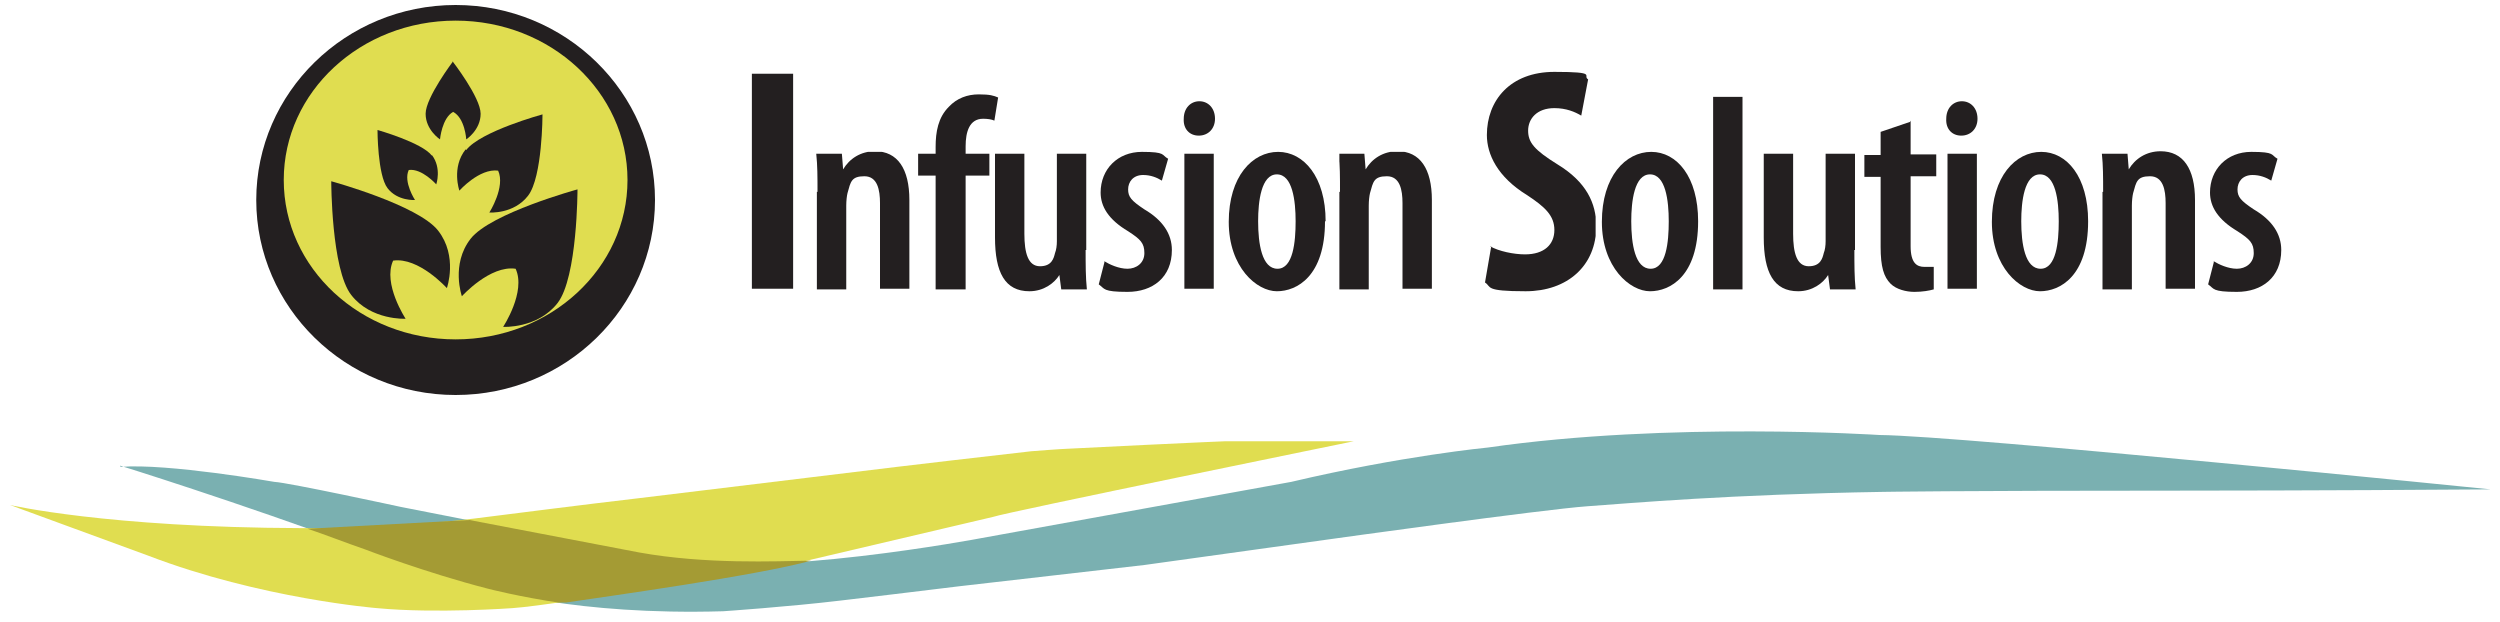
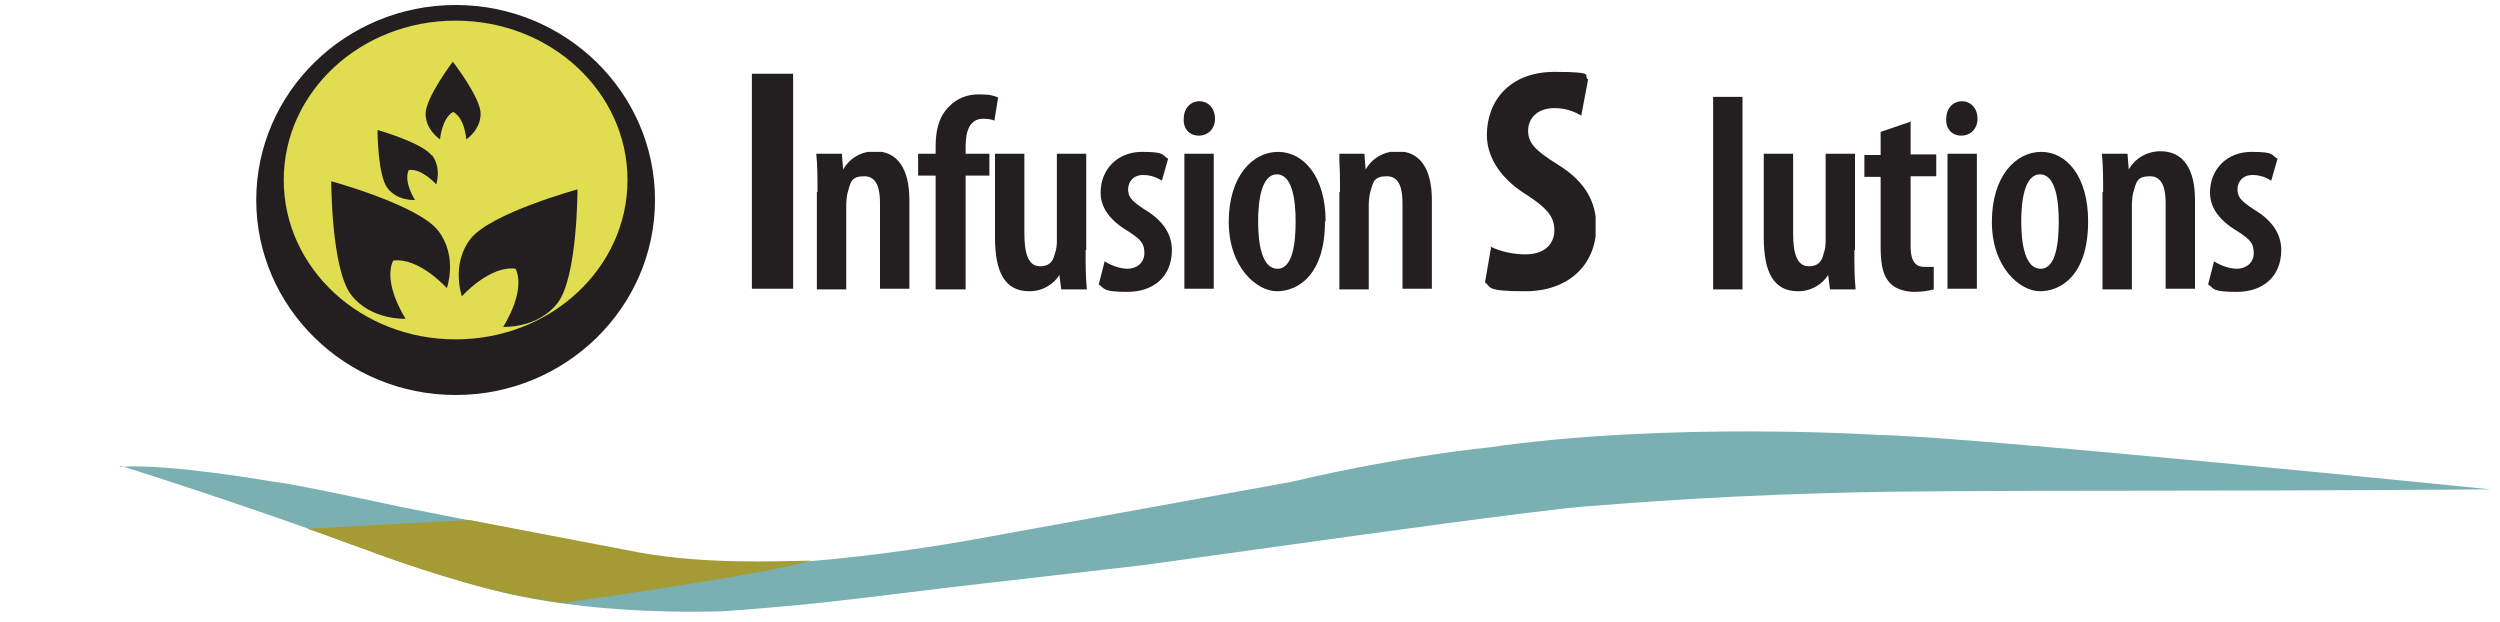
<svg xmlns="http://www.w3.org/2000/svg" id="Layer_1" data-name="Layer 1" version="1.1" viewBox="0 0 400 99.5">
  <defs>
    <style>
      .cls-1 {
        fill: #7ab0b1;
      }

      .cls-1, .cls-2, .cls-3, .cls-4, .cls-5 {
        stroke-width: 0px;
      }

      .cls-2 {
        fill: #a49b34;
      }

      .cls-6 {
        clip-path: url(#clippath);
      }

      .cls-3 {
        fill: none;
      }

      .cls-7 {
        clip-path: url(#clippath-1);
      }

      .cls-8 {
        clip-path: url(#clippath-4);
      }

      .cls-9 {
        clip-path: url(#clippath-3);
      }

      .cls-10 {
        clip-path: url(#clippath-2);
      }

      .cls-11 {
        clip-path: url(#clippath-7);
      }

      .cls-12 {
        clip-path: url(#clippath-8);
      }

      .cls-13 {
        clip-path: url(#clippath-6);
      }

      .cls-14 {
        clip-path: url(#clippath-5);
      }

      .cls-15 {
        clip-path: url(#clippath-9);
      }

      .cls-16 {
        clip-path: url(#clippath-20);
      }

      .cls-17 {
        clip-path: url(#clippath-21);
      }

      .cls-18 {
        clip-path: url(#clippath-24);
      }

      .cls-19 {
        clip-path: url(#clippath-23);
      }

      .cls-20 {
        clip-path: url(#clippath-22);
      }

      .cls-21 {
        clip-path: url(#clippath-25);
      }

      .cls-22 {
        clip-path: url(#clippath-44);
      }

      .cls-23 {
        clip-path: url(#clippath-45);
      }

      .cls-24 {
        clip-path: url(#clippath-40);
      }

      .cls-25 {
        clip-path: url(#clippath-42);
      }

      .cls-26 {
        clip-path: url(#clippath-41);
      }

      .cls-27 {
        clip-path: url(#clippath-47);
      }

      .cls-28 {
        clip-path: url(#clippath-43);
      }

      .cls-29 {
        clip-path: url(#clippath-46);
      }

      .cls-30 {
        clip-path: url(#clippath-48);
      }

      .cls-31 {
        clip-path: url(#clippath-49);
      }

      .cls-32 {
        clip-path: url(#clippath-27);
      }

      .cls-33 {
        clip-path: url(#clippath-28);
      }

      .cls-34 {
        clip-path: url(#clippath-26);
      }

      .cls-35 {
        clip-path: url(#clippath-29);
      }

      .cls-36 {
        clip-path: url(#clippath-34);
      }

      .cls-37 {
        clip-path: url(#clippath-35);
      }

      .cls-38 {
        clip-path: url(#clippath-36);
      }

      .cls-39 {
        clip-path: url(#clippath-37);
      }

      .cls-40 {
        clip-path: url(#clippath-39);
      }

      .cls-41 {
        clip-path: url(#clippath-33);
      }

      .cls-42 {
        clip-path: url(#clippath-32);
      }

      .cls-43 {
        clip-path: url(#clippath-30);
      }

      .cls-44 {
        clip-path: url(#clippath-38);
      }

      .cls-45 {
        clip-path: url(#clippath-31);
      }

      .cls-46 {
        clip-path: url(#clippath-50);
      }

      .cls-47 {
        clip-path: url(#clippath-51);
      }

      .cls-48 {
        clip-path: url(#clippath-14);
      }

      .cls-49 {
        clip-path: url(#clippath-13);
      }

      .cls-50 {
        clip-path: url(#clippath-12);
      }

      .cls-51 {
        clip-path: url(#clippath-10);
      }

      .cls-52 {
        clip-path: url(#clippath-15);
      }

      .cls-53 {
        clip-path: url(#clippath-17);
      }

      .cls-54 {
        clip-path: url(#clippath-16);
      }

      .cls-55 {
        clip-path: url(#clippath-19);
      }

      .cls-56 {
        clip-path: url(#clippath-11);
      }

      .cls-57 {
        clip-path: url(#clippath-18);
      }

      .cls-4 {
        fill: #e0dd50;
      }

      .cls-5 {
        fill: #231f20;
      }
    </style>
    <clipPath id="clippath">
      <rect class="cls-3" x="40.9" y=".7" width="64.1" height="62.5" />
    </clipPath>
    <clipPath id="clippath-1">
      <path class="cls-3" d="M104.8,32c0-17.2-14.3-31.2-31.9-31.2s-31.9,14-31.9,31.2,14.3,31.2,31.9,31.2,31.9-14,31.9-31.2" />
    </clipPath>
    <clipPath id="clippath-2">
      <rect class="cls-3" x="45.3" y="3.3" width="55.3" height="51" />
    </clipPath>
    <clipPath id="clippath-3">
      <path class="cls-3" d="M100.4,28.8c0-14.1-12.3-25.5-27.5-25.5s-27.5,11.4-27.5,25.5,12.3,25.5,27.5,25.5,27.5-11.4,27.5-25.5" />
    </clipPath>
    <clipPath id="clippath-4">
      <rect class="cls-3" x="53" y="28.9" width="19.2" height="22.3" />
    </clipPath>
    <clipPath id="clippath-5">
      <path class="cls-3" d="M70.1,36.9c-3.2-4.1-17.1-7.9-17.1-7.9,0,0,0,14.1,3.2,18.2,3.2,4.1,8.7,3.8,8.7,3.8,0,0-3.7-5.6-2-9.3,4.1-.6,8.6,4.4,8.6,4.4,0,0,1.8-5.1-1.4-9.2" />
    </clipPath>
    <clipPath id="clippath-6">
      <rect class="cls-3" x="60.1" y="20.7" width="10" height="11.5" />
    </clipPath>
    <clipPath id="clippath-7">
      <path class="cls-3" d="M69.1,24.9c-1.6-2.1-8.7-4.1-8.7-4.1,0,0,0,7.2,1.6,9.3s4.4,1.9,4.4,1.9c0,0-1.9-2.9-1-4.8,2.1-.3,4.4,2.3,4.4,2.3,0,0,.9-2.6-.7-4.7" />
    </clipPath>
    <clipPath id="clippath-8">
      <rect class="cls-3" x="68.1" y="9.7" width="9" height="12.8" />
    </clipPath>
    <clipPath id="clippath-9">
      <path class="cls-3" d="M72.5,9.8s-4.4,5.8-4.4,8.4c0,2.6,2.3,4.1,2.3,4.1,0,0,.3-3.4,2.1-4.4,1.9,1,2.1,4.4,2.1,4.4,0,0,2.3-1.5,2.3-4.1,0-2.6-4.5-8.4-4.5-8.4" />
    </clipPath>
    <clipPath id="clippath-10">
      <rect class="cls-3" x="73.3" y="30.2" width="19.1" height="22.3" />
    </clipPath>
    <clipPath id="clippath-11">
      <path class="cls-3" d="M75.3,38.2c-3.2,4.1-1.4,9.2-1.4,9.2,0,0,4.5-5,8.6-4.4,1.7,3.7-2,9.3-2,9.3,0,0,5.5.3,8.7-3.8,3.2-4.1,3.2-18.2,3.2-18.2,0,0-13.9,3.8-17.1,7.9" />
    </clipPath>
    <clipPath id="clippath-12">
      <rect class="cls-3" x="73" y="18.1" width="13.8" height="16.1" />
    </clipPath>
    <clipPath id="clippath-13">
-       <path class="cls-3" d="M74.5,23.9c-2.3,2.9-1,6.6-1,6.6,0,0,3.2-3.6,6.2-3.2,1.2,2.6-1.4,6.7-1.4,6.7,0,0,3.9.3,6.2-2.7s2.3-13,2.3-13c0,0-9.9,2.7-12.2,5.7" />
-     </clipPath>
+       </clipPath>
    <clipPath id="clippath-14">
      <rect class="cls-3" x="120.3" y="11.8" width="6.6" height="34.4" />
    </clipPath>
    <clipPath id="clippath-15">
      <rect class="cls-3" x="130.5" y="24.3" width="15.2" height="22.1" />
    </clipPath>
    <clipPath id="clippath-16">
      <path class="cls-3" d="M130.8,30.7c0-2.4,0-4.2-.2-6.1h4.1l.2,2.5h0c1-1.7,2.8-2.9,5.1-2.9,3.6,0,5.5,2.8,5.5,7.8v14.2h-4.7v-13.7c0-2.1-.4-4.3-2.5-4.3s-2.2.9-2.7,2.7c-.1.4-.2,1.2-.2,2v13.4h-4.7v-15.6Z" />
    </clipPath>
    <clipPath id="clippath-17">
      <rect class="cls-3" x="146.9" y="15.1" width="12.9" height="31.3" />
    </clipPath>
    <clipPath id="clippath-18">
      <path class="cls-3" d="M149.7,46.3v-18.2h-2.8v-3.5h2.8v-1.1c0-2.4.4-4.7,2.1-6.4,1.3-1.4,3-2,4.8-2s2.4.2,3.1.5l-.6,3.7c-.4-.2-1.1-.3-1.8-.3-2.2,0-2.8,2.1-2.8,4.4v1.2h3.8v3.5h-3.8v18.2h-4.7Z" />
    </clipPath>
    <clipPath id="clippath-19">
      <rect class="cls-3" x="159.1" y="24.5" width="14.9" height="22.2" />
    </clipPath>
    <clipPath id="clippath-20">
      <path class="cls-3" d="M173.7,40c0,2.3,0,4.4.2,6.3h-4.1l-.3-2.3h0c-.8,1.3-2.5,2.6-4.8,2.6-3.9,0-5.5-3-5.5-8.6v-13.4h4.7v12.8c0,3.1.6,5.2,2.5,5.2s2.2-1.3,2.4-2.1c.2-.5.3-1.2.3-1.9v-14h4.7v15.4Z" />
    </clipPath>
    <clipPath id="clippath-21">
      <rect class="cls-3" x="175.6" y="24.3" width="11.9" height="22.4" />
    </clipPath>
    <clipPath id="clippath-22">
      <path class="cls-3" d="M176.7,41.8c.8.5,2.3,1.2,3.7,1.2s2.7-.9,2.7-2.5-.6-2.2-2.6-3.5c-3.2-1.9-4.4-4-4.4-6.2,0-3.7,2.7-6.5,6.6-6.5s3.1.5,4.2,1.1l-1,3.5c-.8-.5-1.8-.9-3-.9-1.6,0-2.4,1.1-2.4,2.3s.5,1.8,2.6,3.2c2.9,1.7,4.4,3.9,4.4,6.5,0,4.4-3.1,6.7-7.1,6.7s-3.6-.5-4.6-1.2l.9-3.5Z" />
    </clipPath>
    <clipPath id="clippath-23">
      <rect class="cls-3" x="189.3" y="16.1" width="5.1" height="30.2" />
    </clipPath>
    <clipPath id="clippath-24">
      <path class="cls-3" d="M189.5,24.6h4.7v21.6h-4.7v-21.6ZM194.4,19c0,1.6-1.1,2.7-2.6,2.7s-2.5-1.1-2.4-2.7c0-1.7,1.1-2.8,2.5-2.8s2.5,1.1,2.5,2.8" />
    </clipPath>
    <clipPath id="clippath-25">
      <rect class="cls-3" x="196.5" y="24.3" width="15.6" height="22.5" />
    </clipPath>
    <clipPath id="clippath-26">
      <path class="cls-3" d="M201.3,35.4c0,3.6.6,7.6,3.1,7.6s2.9-4.3,2.9-7.6-.5-7.5-3-7.5-3,4.3-3,7.5M212,35.4c0,8.8-4.5,11.2-7.7,11.2s-7.7-3.8-7.7-11.1,3.8-11.2,7.9-11.2,7.6,4,7.6,11.1" />
    </clipPath>
    <clipPath id="clippath-27">
      <rect class="cls-3" x="214.3" y="24.3" width="15" height="22.1" />
    </clipPath>
    <clipPath id="clippath-28">
      <path class="cls-3" d="M214.4,30.7c0-2.4,0-4.2-.2-6.1h4.1l.2,2.5h0c1-1.7,2.8-2.9,5.1-2.9,3.6,0,5.5,2.8,5.5,7.8v14.2h-4.7v-13.7c0-2.1-.4-4.3-2.5-4.3s-2.2.9-2.7,2.7c-.1.4-.2,1.2-.2,2v13.4h-4.7v-15.6Z" />
    </clipPath>
    <clipPath id="clippath-29">
      <rect class="cls-3" x="237.3" y="11.4" width="18" height="35.2" />
    </clipPath>
    <clipPath id="clippath-30">
      <path class="cls-3" d="M238.4,39.4c1.4.8,3.8,1.3,5.6,1.3,3.1,0,4.7-1.6,4.7-3.9s-1.5-3.7-4.4-5.6c-4.7-2.9-6.4-6.5-6.4-9.6,0-5.5,3.7-10.1,10.8-10.1s4.4.6,5.4,1.2l-1.1,5.8c-1-.6-2.4-1.2-4.3-1.2-2.8,0-4.2,1.7-4.2,3.6s1,3.1,4.7,5.4c4.6,2.8,6.2,6.2,6.2,9.9,0,6.3-4.6,10.4-11.3,10.4s-5.4-.7-6.5-1.4l1-5.8Z" />
    </clipPath>
    <clipPath id="clippath-31">
-       <rect class="cls-3" x="256.2" y="24.1" width="15.6" height="22.6" />
-     </clipPath>
+       </clipPath>
    <clipPath id="clippath-32">
      <path class="cls-3" d="M261,35.4c0,3.6.6,7.6,3.1,7.6s2.9-4.3,2.9-7.6-.5-7.5-3-7.5-3,4.3-3,7.5M271.7,35.4c0,8.8-4.5,11.2-7.7,11.2s-7.7-3.8-7.7-11.1,3.8-11.2,7.9-11.2,7.5,4,7.5,11.1" />
    </clipPath>
    <clipPath id="clippath-33">
      <rect class="cls-3" x="274.1" y="15.5" width="4.7" height="30.8" />
    </clipPath>
    <clipPath id="clippath-34">
      <rect class="cls-3" x="19.1" y="68.8" width="379.3" height="29.1" />
    </clipPath>
    <clipPath id="clippath-35">
      <path class="cls-3" d="M19.2,74.5s18.1,5.6,39.3,13.4c0,0,9.6,3.7,19.7,6.3,0,0,13.8,4.3,37.5,3.6,0,0,10.3-.7,18.7-1.7,0,0,16-1.9,19.1-2.3l29.6-3.4,29.5-4.1s34.3-4.8,41.4-5.3c7-.5,22.7-1.9,47.3-2.3,0,0,10.8-.2,48.5-.2,0,0,21.7,0,48.7-.2,0,0-84.8-8.6-97.8-8.7,0,0-33.6-2.2-62.6,2,0,0-13.7,1.3-31.5,5.5l-49.6,9s-34.7,6.6-50.6,3.3l-42.3-8.3s-18-3.9-20.2-4c0,0-17.1-3-24.6-2.4" />
    </clipPath>
    <clipPath id="clippath-36">
      <rect class="cls-3" x="1.5" y="70.6" width="215.6" height="27.4" />
    </clipPath>
    <clipPath id="clippath-37">
      <path class="cls-3" d="M1.6,80.8s15.4,3.6,46.6,3.7c0,0,14.1.3,30.6-1.9,0,0,15.7-2,23.5-2.9l41.2-5s16.9-2,21.5-2.5c0,0,5.1-.4,5.8-.4,0,0,23.7-1.2,28.1-1.3h18.2s-56.3,11.5-58.2,12.2l-33.2,7.8s-36.3,6.3-43.7,6.8c0,0-12.2.9-21.7,0,0,0-18.6-1.5-36.6-8.4L1.6,80.8Z" />
    </clipPath>
    <clipPath id="clippath-38">
      <rect class="cls-3" x="49.2" y="83.1" width="80.6" height="13.3" />
    </clipPath>
    <clipPath id="clippath-39">
      <path class="cls-3" d="M49.2,84.6c3,1,6,2.2,9.2,3.3,0,0,9.6,3.7,19.7,6.3,0,0,5,1.3,11.8,2.3,7.4-1.1,31.2-4.4,39.9-6.8-5.9.1-16.9.6-27.5-1.3l-27.2-5.2-25.9,1.4Z" />
    </clipPath>
    <clipPath id="clippath-40">
      <rect class="cls-3" x="282.1" y="24.6" width="14.8" height="22.1" />
    </clipPath>
    <clipPath id="clippath-41">
      <path class="cls-3" d="M296.7,40c0,2.3,0,4.4.2,6.3h-4.1l-.3-2.3h0c-.8,1.3-2.5,2.6-4.8,2.6-3.9,0-5.5-3-5.5-8.6v-13.4h4.7v12.8c0,3.1.6,5.2,2.5,5.2s2.2-1.3,2.4-2.1c.2-.5.3-1.2.3-1.9v-14h4.7v15.4Z" />
    </clipPath>
    <clipPath id="clippath-42">
      <rect class="cls-3" x="298.3" y="19.2" width="11.6" height="27.5" />
    </clipPath>
    <clipPath id="clippath-43">
      <path class="cls-3" d="M305.7,19.3v5.4h4.1v3.5h-4.1v11.2c0,2.7,1,3.3,2.2,3.3h1.5c0-.1,0,3.6,0,3.6-.7.2-1.8.4-3.1.4s-2.9-.4-3.8-1.3c-1.1-1.1-1.6-2.7-1.6-5.9v-11.2h-2.6v-3.5h2.6v-3.7l4.7-1.6Z" />
    </clipPath>
    <clipPath id="clippath-44">
      <rect class="cls-3" x="311.3" y="16.2" width="5.3" height="30.1" />
    </clipPath>
    <clipPath id="clippath-45">
      <path class="cls-3" d="M311.6,24.6h4.7v21.6h-4.7v-21.6ZM316.4,19c0,1.6-1.1,2.7-2.6,2.7s-2.5-1.1-2.4-2.7c0-1.7,1.1-2.8,2.5-2.8s2.5,1.1,2.5,2.8" />
    </clipPath>
    <clipPath id="clippath-46">
      <rect class="cls-3" x="318.7" y="24.2" width="15.5" height="22.5" />
    </clipPath>
    <clipPath id="clippath-47">
      <path class="cls-3" d="M323.4,35.4c0,3.6.6,7.6,3.1,7.6s2.9-4.3,2.9-7.6-.5-7.5-3-7.5-3,4.3-3,7.5M334.1,35.4c0,8.8-4.5,11.2-7.7,11.2s-7.7-3.8-7.7-11.1,3.8-11.2,7.9-11.2,7.5,4,7.5,11.1" />
    </clipPath>
    <clipPath id="clippath-48">
      <rect class="cls-3" x="336.3" y="24.2" width="15.1" height="22.1" />
    </clipPath>
    <clipPath id="clippath-49">
      <path class="cls-3" d="M336.5,30.7c0-2.4,0-4.2-.2-6.1h4.1l.2,2.5h0c1-1.7,2.8-2.9,5.1-2.9,3.6,0,5.5,2.8,5.5,7.8v14.2h-4.7v-13.7c0-2.1-.4-4.3-2.5-4.3s-2.2.9-2.7,2.7c-.1.4-.2,1.2-.2,2v13.4h-4.7v-15.6Z" />
    </clipPath>
    <clipPath id="clippath-50">
      <rect class="cls-3" x="353.2" y="24.2" width="11.8" height="22.5" />
    </clipPath>
    <clipPath id="clippath-51">
      <path class="cls-3" d="M354.2,41.8c.8.5,2.3,1.2,3.7,1.2s2.7-.9,2.7-2.5-.6-2.2-2.6-3.5c-3.2-1.9-4.4-4-4.4-6.2,0-3.7,2.7-6.5,6.6-6.5s3.1.5,4.2,1.1l-1,3.5c-.8-.5-1.8-.9-3-.9-1.6,0-2.4,1.1-2.4,2.3s.5,1.8,2.6,3.2c2.9,1.7,4.4,3.9,4.4,6.5,0,4.4-3.1,6.7-7.1,6.7s-3.6-.5-4.6-1.2l.9-3.5Z" />
    </clipPath>
  </defs>
  <g class="cls-6">
    <g class="cls-7">
      <path class="cls-5" d="M39.4-.8h67.1v65.6H39.4V-.8Z" />
    </g>
  </g>
  <g class="cls-10">
    <g class="cls-9">
      <path class="cls-4" d="M39.4-.8h67.1v65.6H39.4V-.8Z" />
    </g>
  </g>
  <g class="cls-8">
    <g class="cls-14">
      <path class="cls-5" d="M39.4-.8h67.1v65.6H39.4V-.8Z" />
    </g>
  </g>
  <g class="cls-13">
    <g class="cls-11">
      <path class="cls-5" d="M39.4-.8h67.1v65.6H39.4V-.8Z" />
    </g>
  </g>
  <g class="cls-12">
    <g class="cls-15">
      <path class="cls-5" d="M39.4-.8h67.1v65.6H39.4V-.8Z" />
    </g>
  </g>
  <g class="cls-51">
    <g class="cls-56">
      <path class="cls-5" d="M39.4-.8h67.1v65.6H39.4V-.8Z" />
    </g>
  </g>
  <g class="cls-50">
    <g class="cls-49">
      <path class="cls-5" d="M39.4-.8h67.1v65.6H39.4V-.8Z" />
    </g>
  </g>
  <g class="cls-48">
    <path class="cls-5" d="M120.3,11.8h6.6v34.5h-6.6V11.8Z" />
  </g>
  <g class="cls-52">
    <g class="cls-54">
      <path class="cls-5" d="M129,13.6h101.9v34.7h-101.9V13.6Z" />
    </g>
  </g>
  <g class="cls-53">
    <g class="cls-57">
      <path class="cls-5" d="M129,13.6h101.9v34.7h-101.9V13.6Z" />
    </g>
  </g>
  <g class="cls-55">
    <g class="cls-16">
      <path class="cls-5" d="M129,13.6h101.9v34.7h-101.9V13.6Z" />
    </g>
  </g>
  <g class="cls-17">
    <g class="cls-20">
      <path class="cls-5" d="M129,13.6h101.9v34.7h-101.9V13.6Z" />
    </g>
  </g>
  <g class="cls-19">
    <g class="cls-18">
      <path class="cls-5" d="M129,13.6h101.9v34.7h-101.9V13.6Z" />
    </g>
  </g>
  <g class="cls-21">
    <g class="cls-34">
      <path class="cls-5" d="M129,13.6h101.9v34.7h-101.9V13.6Z" />
    </g>
  </g>
  <g class="cls-32">
    <g class="cls-33">
      <path class="cls-5" d="M129,13.6h101.9v34.7h-101.9V13.6Z" />
    </g>
  </g>
  <g class="cls-35">
    <g class="cls-43">
      <path class="cls-5" d="M235.8,9.9h44.6v38.3h-44.6V9.9Z" />
    </g>
  </g>
  <g class="cls-45">
    <g class="cls-42">
      <path class="cls-5" d="M235.8,9.9h44.6v38.3h-44.6V9.9Z" />
    </g>
  </g>
  <g class="cls-41">
    <path class="cls-5" d="M235.8,9.9h44.6v38.3h-44.6V9.9Z" />
  </g>
  <g class="cls-36">
    <g class="cls-37">
      <path class="cls-1" d="M0,67.3h400v32.2H0v-32.2Z" />
    </g>
  </g>
  <g class="cls-38">
    <g class="cls-39">
-       <path class="cls-4" d="M0,67.3h400v32.2H0v-32.2Z" />
-     </g>
+       </g>
  </g>
  <g class="cls-44">
    <g class="cls-40">
      <path class="cls-2" d="M0,67.3h400v32.2H0v-32.2Z" />
    </g>
  </g>
  <g class="cls-24">
    <g class="cls-26">
      <path class="cls-5" d="M280.6,14.6h86.1v33.6h-86.1V14.6Z" />
    </g>
  </g>
  <g class="cls-25">
    <g class="cls-28">
      <path class="cls-5" d="M280.6,14.6h86.1v33.6h-86.1V14.6Z" />
    </g>
  </g>
  <g class="cls-22">
    <g class="cls-23">
      <path class="cls-5" d="M280.6,14.6h86.1v33.6h-86.1V14.6Z" />
    </g>
  </g>
  <g class="cls-29">
    <g class="cls-27">
      <path class="cls-5" d="M280.6,14.6h86.1v33.6h-86.1V14.6Z" />
    </g>
  </g>
  <g class="cls-30">
    <g class="cls-31">
      <path class="cls-5" d="M280.6,14.6h86.1v33.6h-86.1V14.6Z" />
    </g>
  </g>
  <g class="cls-46">
    <g class="cls-47">
      <path class="cls-5" d="M280.6,14.6h86.1v33.6h-86.1V14.6Z" />
    </g>
  </g>
</svg>